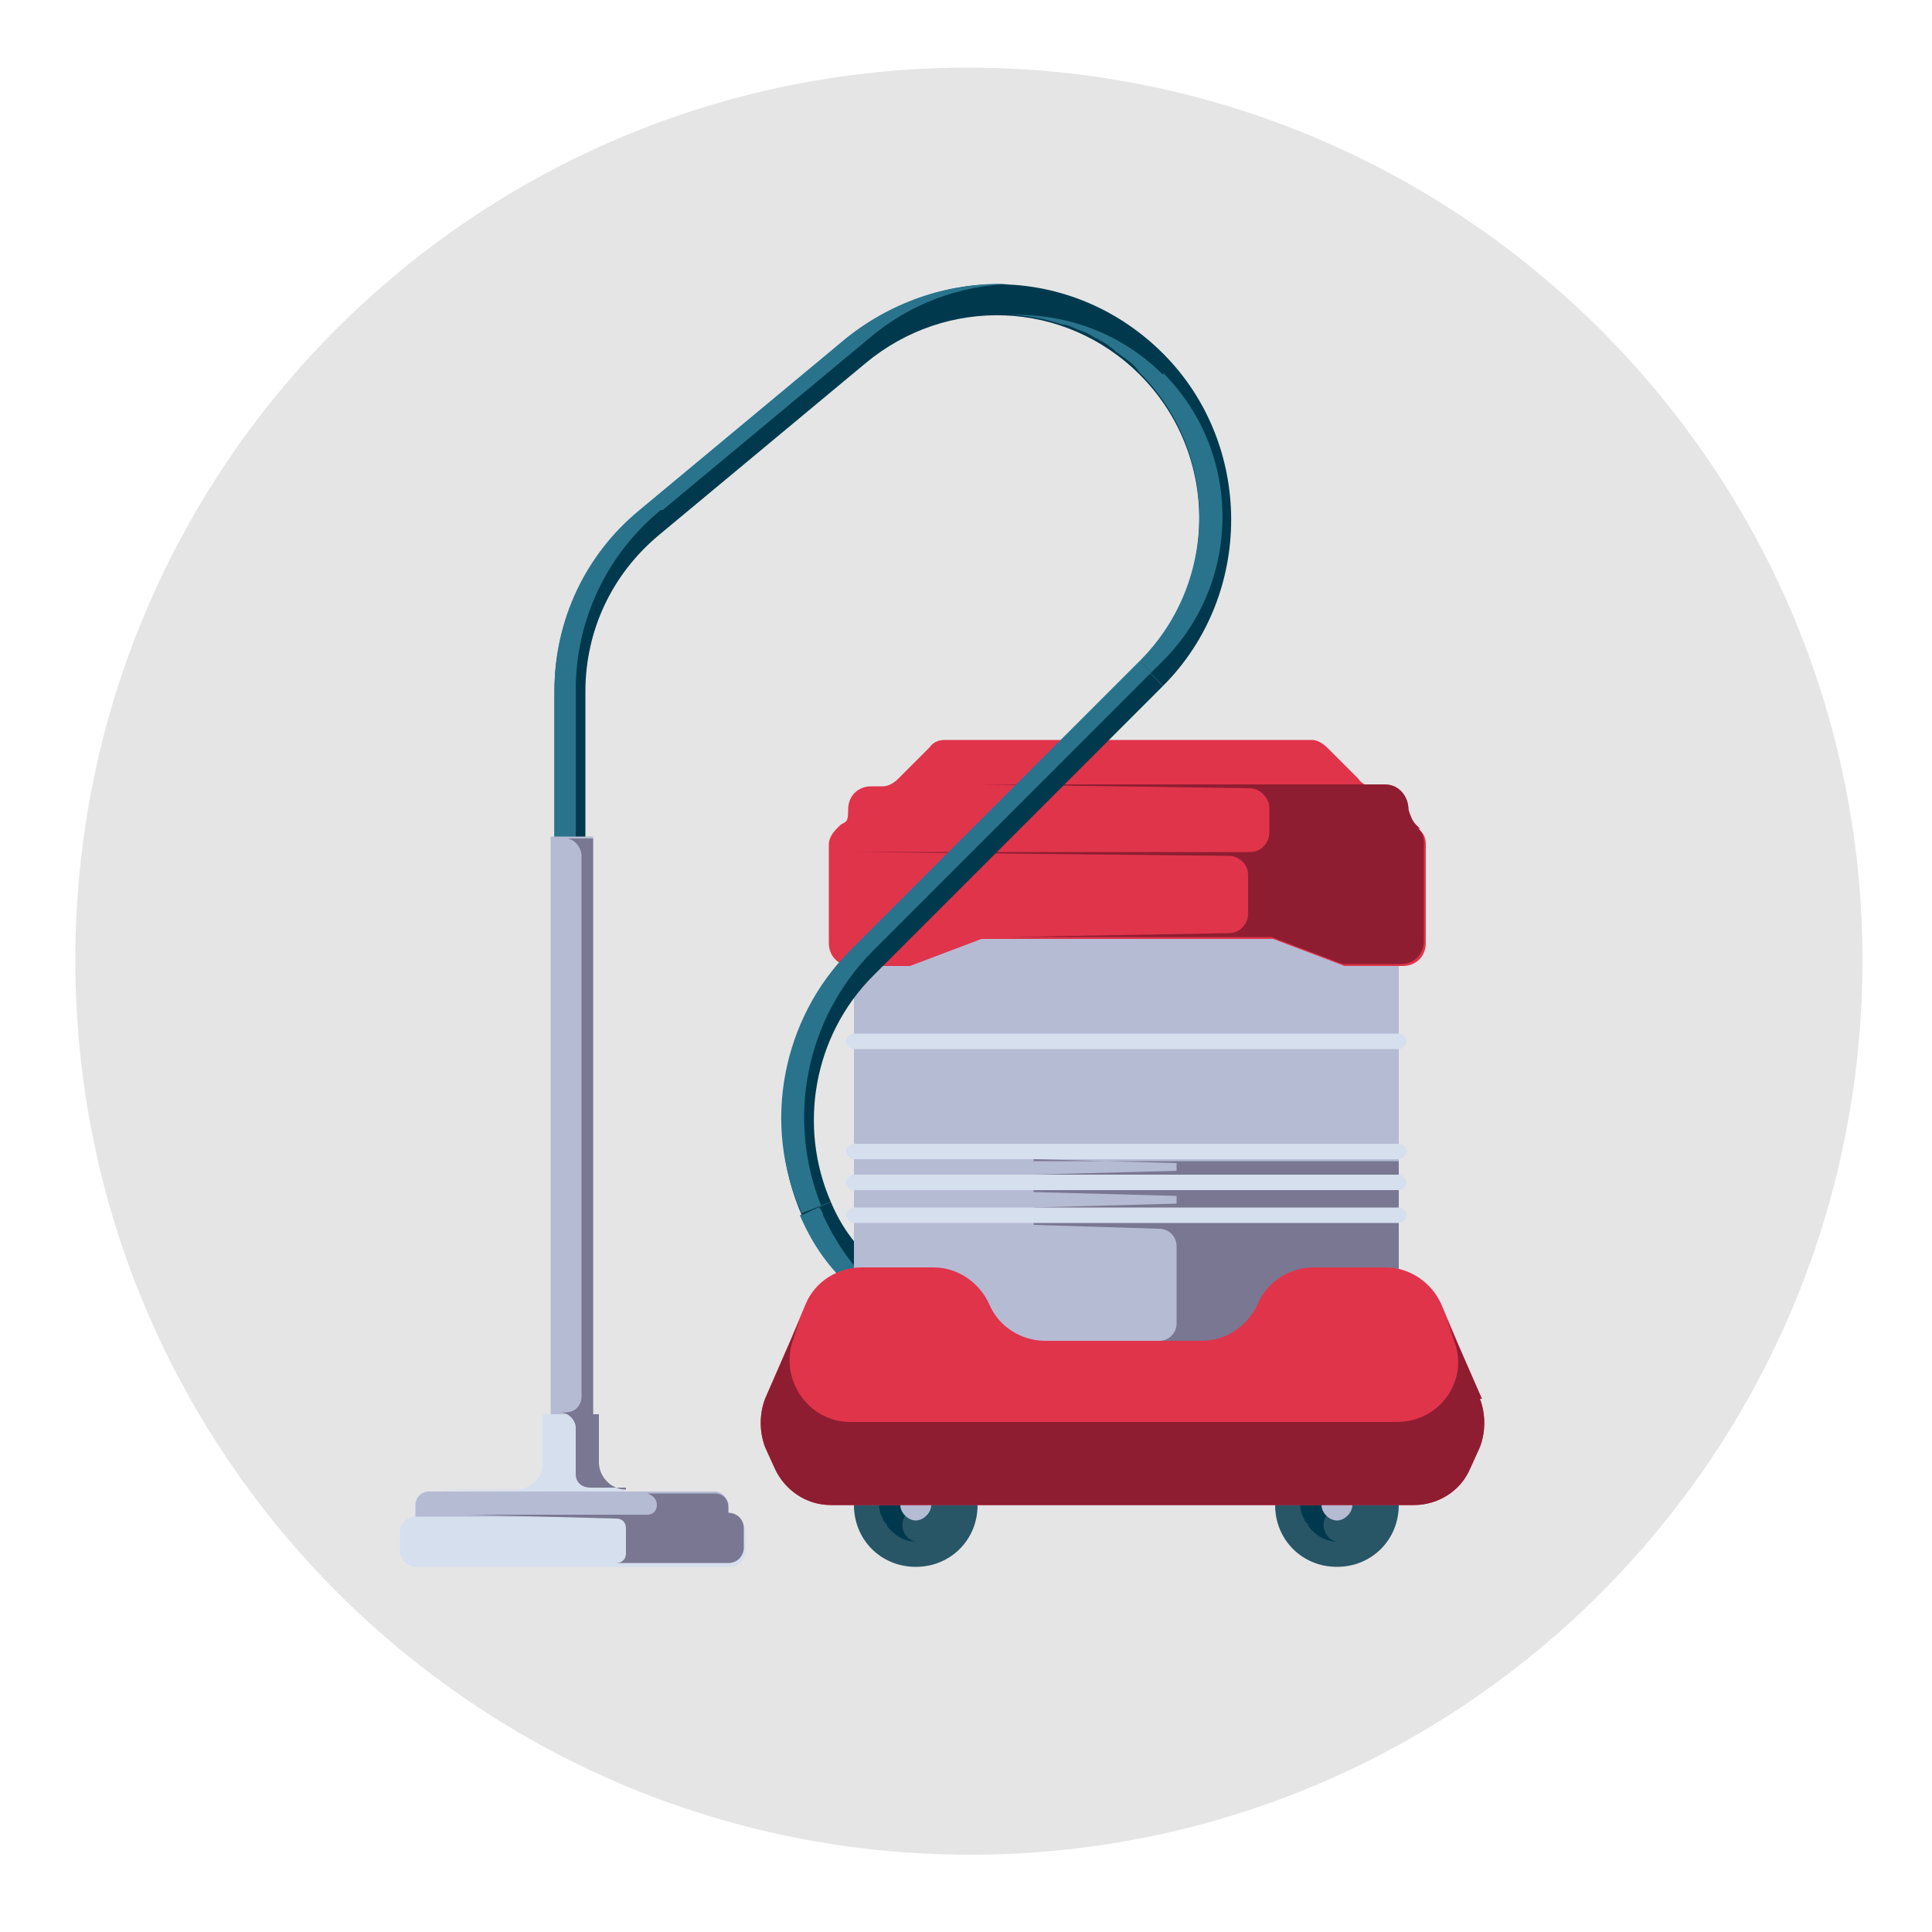
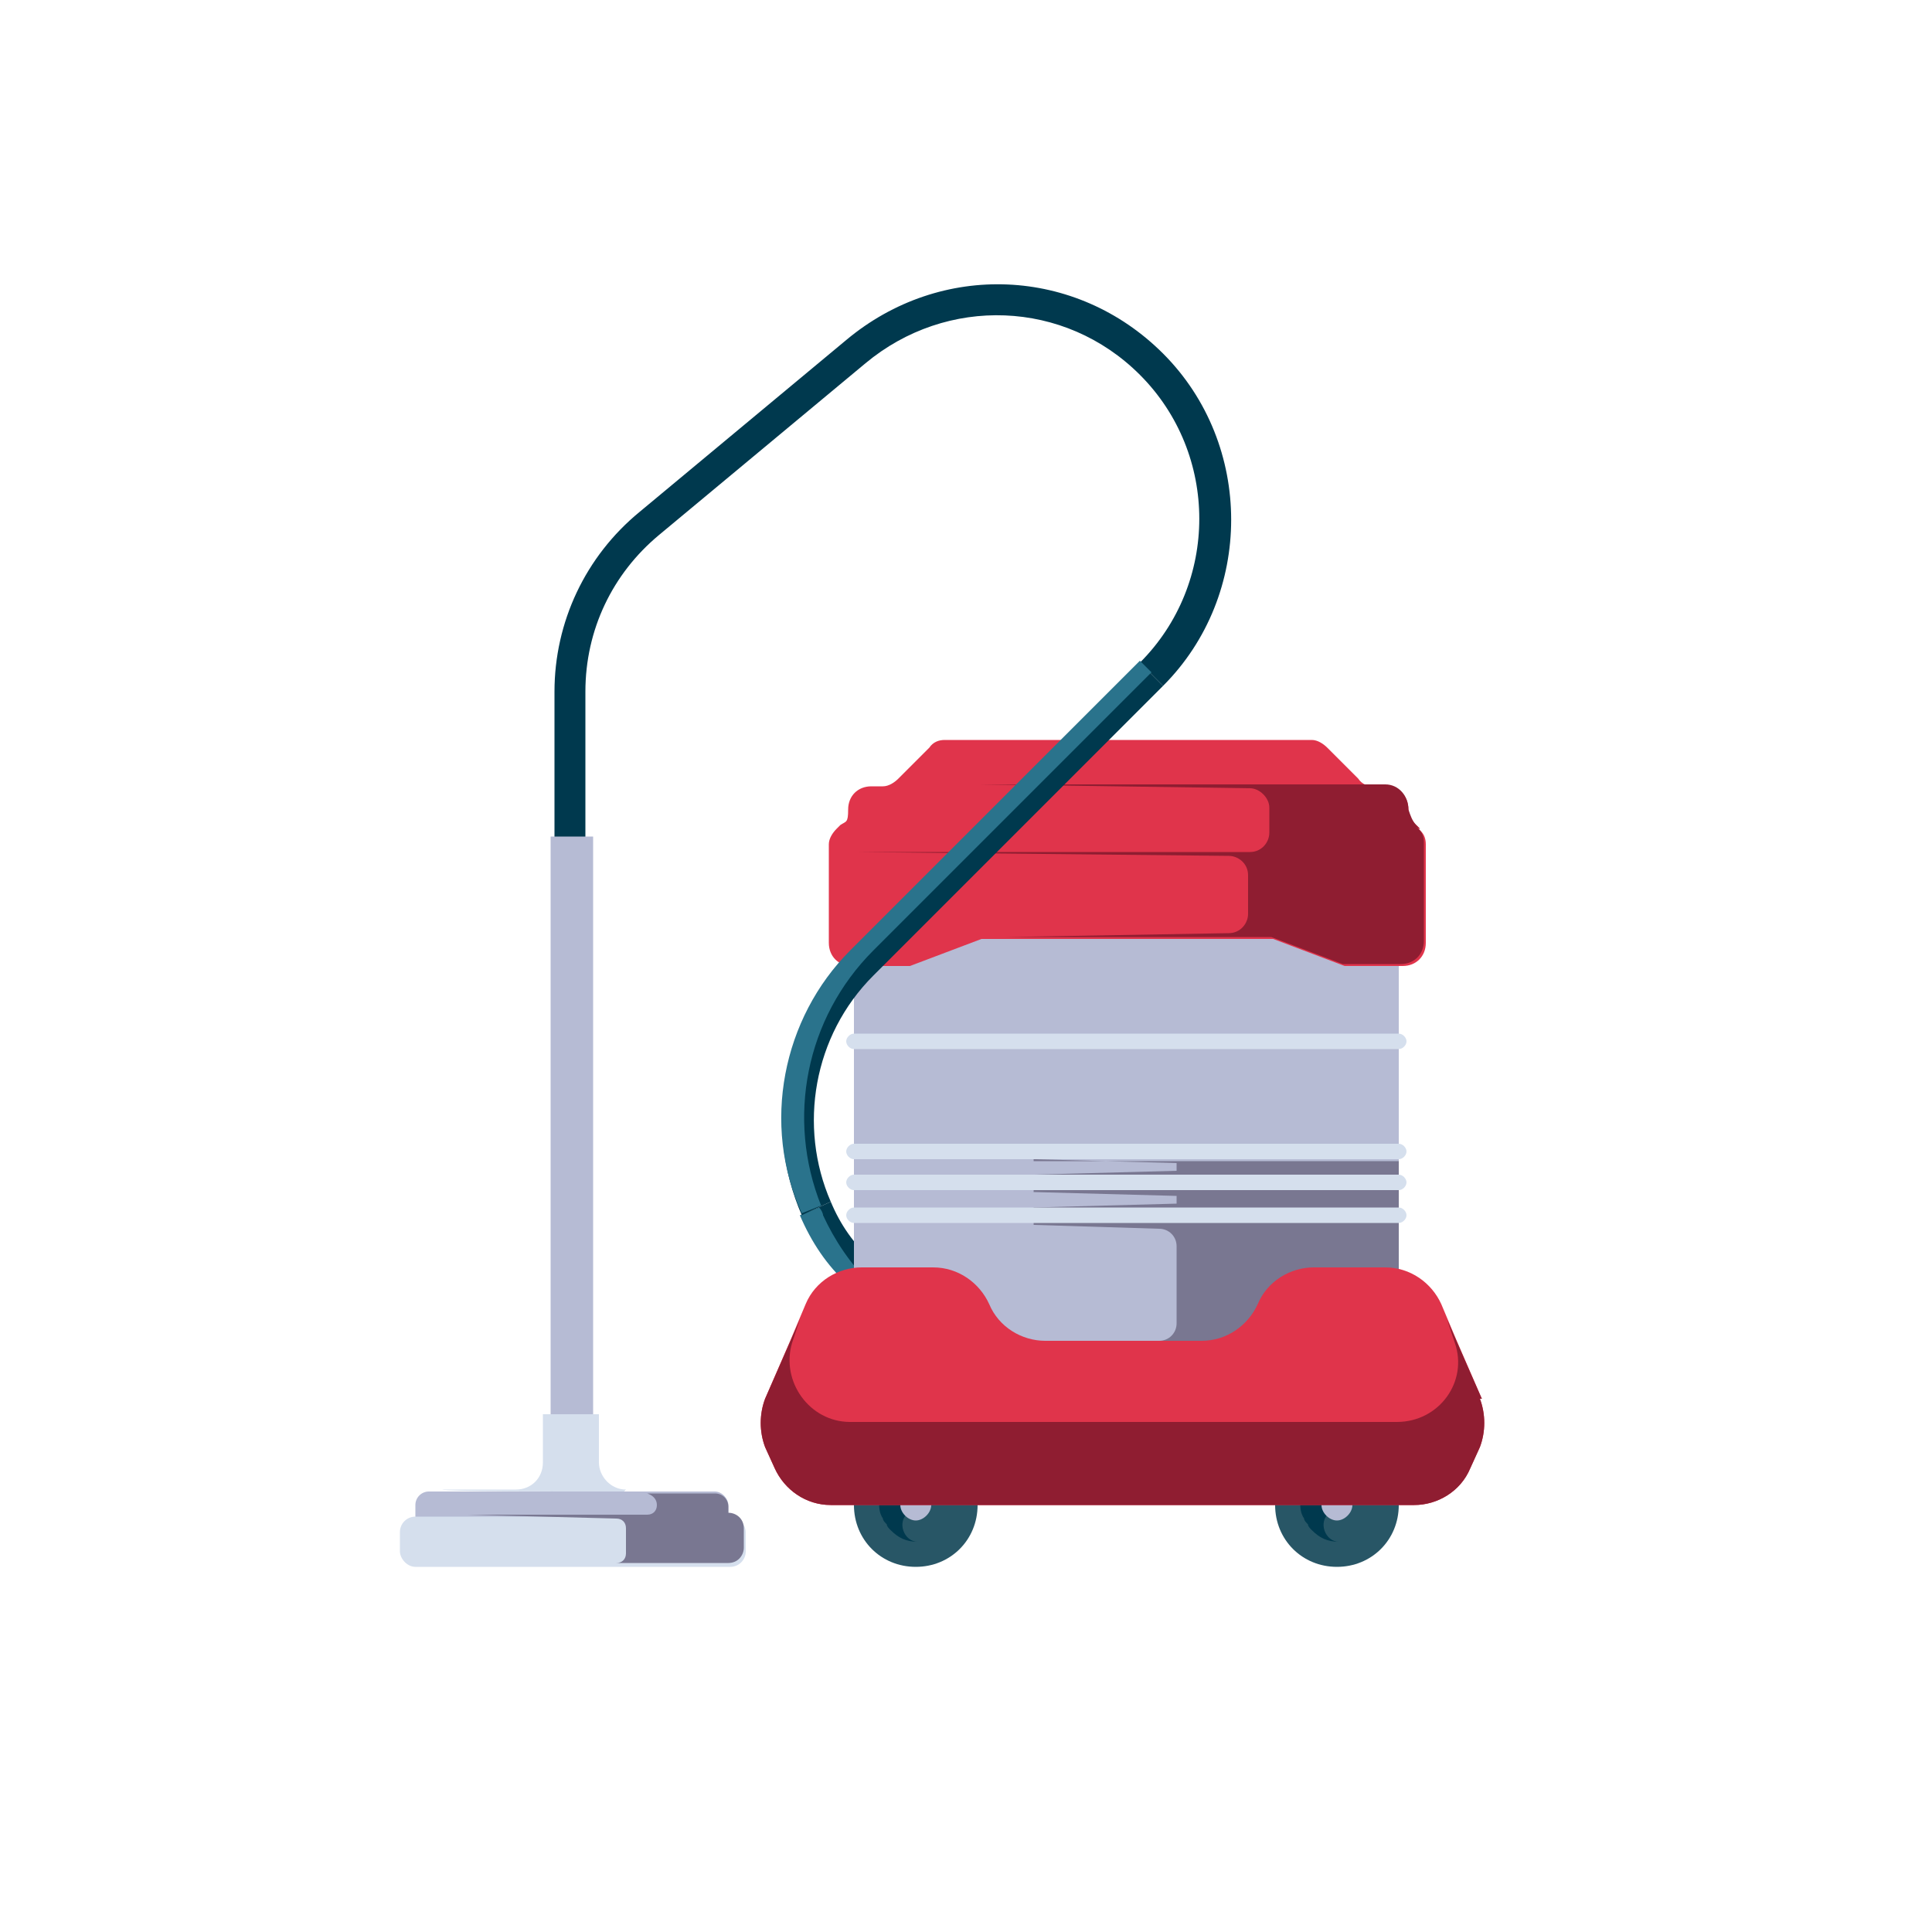
<svg xmlns="http://www.w3.org/2000/svg" version="1.1" viewBox="0 0 100 100">
  <defs>
    <style>
      .cls-1 {
        fill: #d5dfed;
      }

      .cls-2 {
        fill: #2a738c;
      }

      .cls-3 {
        fill: #e0344b;
      }

      .cls-4 {
        fill: #797791;
      }

      .cls-5 {
        fill: #e5e5e5;
      }

      .cls-6 {
        fill: #285666;
      }

      .cls-7 {
        fill: #b6bbd4;
      }

      .cls-8 {
        fill: #00394e;
      }

      .cls-9 {
        fill: #8f1d31;
      }
    </style>
  </defs>
  <g>
    <g id="_圖層_1" data-name="圖層_1">
-       <path class="cls-5" d="M96.4,49.7c0,25.6-20.7,46.3-46.2,46.3S3.9,75.3,3.9,49.7,24.6,3.5,50.1,3.5s46.3,20.7,46.3,46.2" />
      <g>
        <g>
          <g>
            <g>
              <path class="cls-8" d="M49,71.5l-5-5c-1.1-1.1-1.9-2.3-2.5-3.6l1.5-.7c.5,1.2,1.2,2.2,2.2,3.1l5,5-1.2,1.2Z" />
              <path class="cls-2" d="M42.6,62.9c0-.1-.1-.3-.2-.4l-1,.4c.6,1.4,1.4,2.6,2.5,3.6l5,5,.6-.6-4.4-4.4c-1.1-1.1-1.9-2.3-2.5-3.6Z" />
            </g>
            <g>
              <path class="cls-8" d="M30.4,44.2h-1.7v-8.4c0-3.6,1.6-7,4.4-9.3l10.7-8.9c4.9-4.1,11.9-3.8,16.4.7,4.7,4.7,4.7,12.5,0,17.2l-1.2-1.2c4.1-4.1,4.1-10.8,0-14.9-3.9-3.9-10-4.1-14.2-.6l-10.7,8.9c-2.4,2-3.8,4.9-3.8,8.1v8.4Z" />
-               <path class="cls-2" d="M34.3,26.4l10.7-8.9c2.1-1.8,4.7-2.7,7.2-2.8-2.9-.1-5.9.8-8.4,2.8l-10.7,8.9c-2.8,2.3-4.4,5.7-4.4,9.3v8.4h1.1v-8.4c0-3.6,1.6-7,4.4-9.3Z" />
            </g>
            <g>
              <g>
                <path class="cls-6" d="M72.4,77.9c0,1.8-1.4,3.2-3.2,3.2s-3.2-1.4-3.2-3.2,1.4-3.2,3.2-3.2,3.2,1.4,3.2,3.2Z" />
                <path class="cls-8" d="M70.6,76.5s0,0-.1-.1c-.1-.1-.3-.2-.5-.3-.3-.1-.6-.2-.9-.2-1,0-1.8.9-1.8,1.8,0,.3,0,.6.2.9,0,.1.1.2.2.3,0,.1.1.2.2.3.4.4.8.6,1.4.6s0,0,0,0c0,0,0,0,0,0-.7,0-1.1-1-.5-1.5l.9-.9c.5-.5,1.4-.2,1.5.5,0,0,0,0,0,0,0,0,0,0,0,0,0-.5-.2-1-.6-1.4Z" />
                <path class="cls-7" d="M70,77.9c0,.4-.4.8-.8.8s-.8-.4-.8-.8.4-.8.8-.8.8.4.8.8Z" />
              </g>
              <g>
                <path class="cls-6" d="M50.6,77.9c0,1.8-1.4,3.2-3.2,3.2s-3.2-1.4-3.2-3.2,1.4-3.2,3.2-3.2,3.2,1.4,3.2,3.2Z" />
                <path class="cls-8" d="M48.8,76.5s0,0-.1-.1c-.1-.1-.3-.2-.5-.3-.3-.1-.6-.2-.9-.2-1,0-1.8.9-1.8,1.8,0,.3,0,.6.2.9,0,.1.1.2.2.3,0,.1.1.2.2.3.4.4.8.6,1.4.6s0,0,0,0c0,0,0,0,0,0-.7,0-1.1-1-.5-1.5l.9-.9c.5-.5,1.4-.2,1.5.5,0,0,0,0,0,0,0,0,0,0,0,0,0-.5-.2-1-.6-1.4Z" />
                <path class="cls-7" d="M48.2,77.9c0,.4-.4.8-.8.8s-.8-.4-.8-.8.4-.8.8-.8.8.4.8.8Z" />
              </g>
              <g>
                <g>
                  <rect class="cls-7" x="44.2" y="44.2" width="28.2" height="29.5" />
                  <path class="cls-4" d="M53.5,60l7.4.2v.4l-7.4.2v.9l7.4.2v.4l-7.4.2v.9l6.5.2c.5,0,.9.4.9.9v4c0,.5-.4.9-.9.9h-5.1c0,.1,17.5.1,17.5.1v-9.4h-18.9Z" />
                  <path class="cls-3" d="M76.7,72.4l-1.3-3-.8-1.9c-.5-1.1-1.6-1.9-2.9-1.9h-3.7c-1.2,0-2.4.7-2.9,1.9-.5,1.1-1.6,1.9-2.9,1.9h-8.1c-1.2,0-2.4-.7-2.9-1.9-.5-1.1-1.6-1.9-2.9-1.9h-3.7c-1.2,0-2.4.7-2.9,1.9l-.8,1.9-1.3,3c-.3.8-.3,1.7,0,2.5l.5,1.1c.5,1.1,1.6,1.9,2.9,1.9h30.2c1.2,0,2.4-.7,2.9-1.9l.5-1.1c.3-.8.3-1.7,0-2.5Z" />
                  <path class="cls-9" d="M76.7,72.4l-1.8-4.1.4,1.2c.7,2-.8,4.1-3,4.1h-28.3c-2.1,0-3.6-2.1-3-4.1l.4-1.2-1.8,4.1c-.3.8-.3,1.7,0,2.5l.5,1.1c.5,1.1,1.6,1.9,2.9,1.9h30.2c1.2,0,2.4-.7,2.9-1.9l.5-1.1c.3-.8.3-1.7,0-2.5Z" />
                  <path class="cls-3" d="M73.5,42.9l-.2-.2c-.2-.2-.4-.5-.4-.8,0-.7-.5-1.2-1.2-1.2h-.6c-.3,0-.6-.1-.8-.4l-1.6-1.6c-.2-.2-.5-.4-.8-.4h-19c-.3,0-.6.1-.8.4l-1.6,1.6c-.2.2-.5.4-.8.4h-.6c-.7,0-1.2.5-1.2,1.2s-.1.6-.4.8l-.2.2c-.2.2-.4.5-.4.8v5.1c0,.7.5,1.2,1.2,1.2h2.6c.1,0,.3,0,.4,0l3.7-1.4c.1,0,.3,0,.4,0h14.3c.1,0,.3,0,.4,0l3.7,1.4c.1,0,.3,0,.4,0h2.6c.7,0,1.2-.5,1.2-1.2v-5.1c0-.3-.1-.6-.4-.8Z" />
                  <path class="cls-1" d="M72.4,53.5h-28.2c-.2,0-.4.2-.4.4s.2.4.4.4h28.2c.2,0,.4-.2.4-.4s-.2-.4-.4-.4Z" />
                  <path class="cls-1" d="M72.4,59.2h-28.2c-.2,0-.4.2-.4.4s.2.4.4.4h28.2c.2,0,.4-.2.4-.4s-.2-.4-.4-.4Z" />
                  <path class="cls-1" d="M72.4,60.8h-28.2c-.2,0-.4.2-.4.4s.2.4.4.4h28.2c.2,0,.4-.2.4-.4s-.2-.4-.4-.4Z" />
                  <path class="cls-1" d="M72.4,62.5h-28.2c-.2,0-.4.2-.4.4s.2.4.4.4h28.2c.2,0,.4-.2.4-.4s-.2-.4-.4-.4Z" />
                </g>
                <path class="cls-9" d="M73.5,42.9l-.2-.2c-.2-.2-.3-.5-.4-.8,0-.7-.5-1.3-1.2-1.3h-21l14,.2c.5,0,1,.5,1,1v1.3c0,.5-.4,1-1,1h-20.5l19.4.2c.5,0,1,.4,1,1v2c0,.5-.4,1-1,1l-11.5.2h13.3c.1,0,.3,0,.4,0l3.7,1.4c.1,0,.3,0,.4,0h2.6c.7,0,1.2-.5,1.2-1.2v-5.1c0-.3-.1-.6-.4-.8Z" />
              </g>
            </g>
            <rect class="cls-7" x="28.5" y="43.3" width="2.2" height="37.7" />
            <g>
              <rect class="cls-7" x="21.5" y="77.2" width="16.2" height="2.4" rx=".7" ry=".7" />
              <rect class="cls-1" x="20.7" y="78.5" width="17.9" height="2.6" rx=".8" ry=".8" />
              <path class="cls-1" d="M32.4,77.1c-.8,0-1.4-.7-1.4-1.4v-2.5h-2.9v2.5c0,.8-.6,1.4-1.4,1.4h-3.8c0,.1,6.6.1,6.6.1h6.6-3.8Z" />
            </g>
            <path class="cls-8" d="M41.5,62.9c-2-4.6-1-10,2.5-13.6l15-15,1.2,1.2-15,15c-3.1,3.1-3.9,7.8-2.2,11.7l-1.5.7Z" />
          </g>
-           <path class="cls-4" d="M32.4,77.1c-.8,0-1.4-.7-1.4-1.4v-2.5h-.3v-29.8h-2.2.9c.4.1.7.5.7.9v28c0,.4-.3.8-.8.8h-.8s.5,0,.5,0c.4,0,.8.4.8.8v2.3c0,.2,0,.4.2.6.1.1.3.2.6.2h2c0,0,3.6,0,3.6,0h-3.8Z" />
          <path class="cls-4" d="M37.7,78.5h0v-.5c0-.4-.3-.7-.7-.7h-9.5,6c.3.1.5.3.5.6s-.2.5-.5.5h-9.3c0,0,7.7.2,7.7.2.3,0,.5.2.5.5v1.3c0,.3-.2.5-.5.5h-9.1c0,0,14.9,0,14.9,0,.5,0,.8-.4.8-.8v-1c0-.5-.4-.8-.8-.8Z" />
        </g>
-         <path class="cls-2" d="M60.2,19.4c-2.2-2.2-5.1-3.2-8-3.1.9,0,1.9.2,2.8.5,0,0,0,0,0,0,.3,0,.6.2.9.3,0,0,0,0,0,0,.3.1.5.2.8.4,0,0,.1,0,.2.1.2.1.4.2.6.4.1,0,.2.2.4.3.1.1.3.2.4.3.3.2.5.4.7.7,4.1,4.1,4.1,10.8,0,14.9l.6.6.6-.6c4.1-4.1,4.1-10.8,0-14.9Z" />
        <path class="cls-2" d="M45.1,49.3l14.5-14.5-.6-.6-15,15c-3.5,3.5-4.6,9-2.5,13.6l1-.4c-1.8-4.5-.8-9.7,2.7-13.2Z" />
      </g>
    </g>
  </g>
</svg>